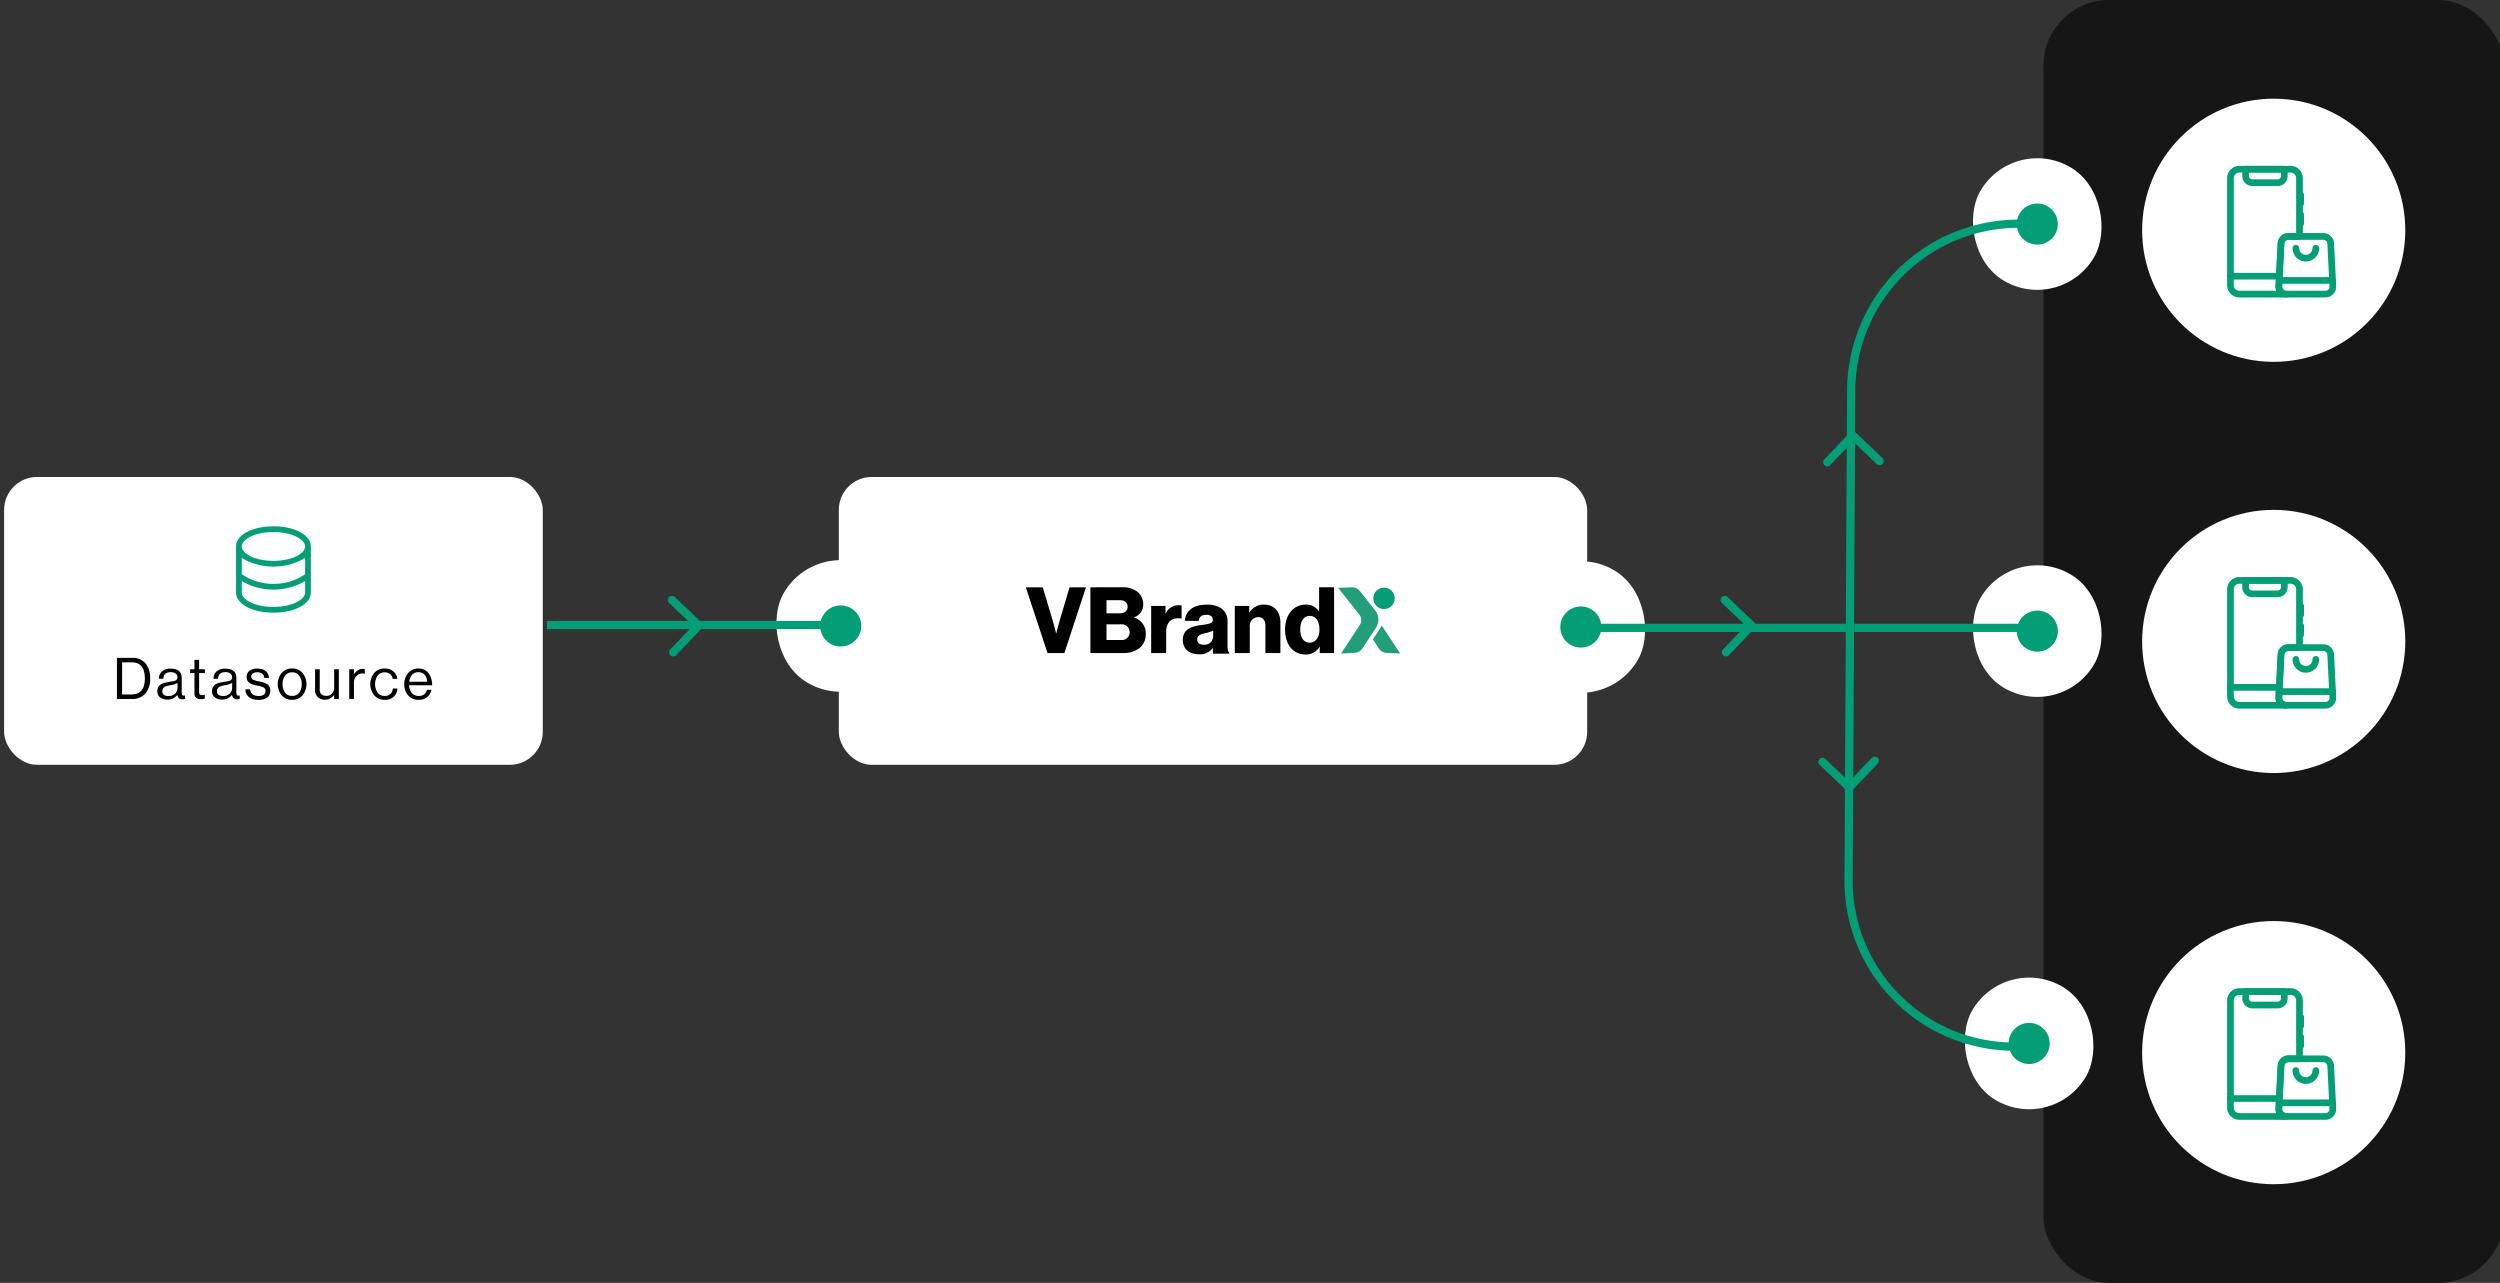
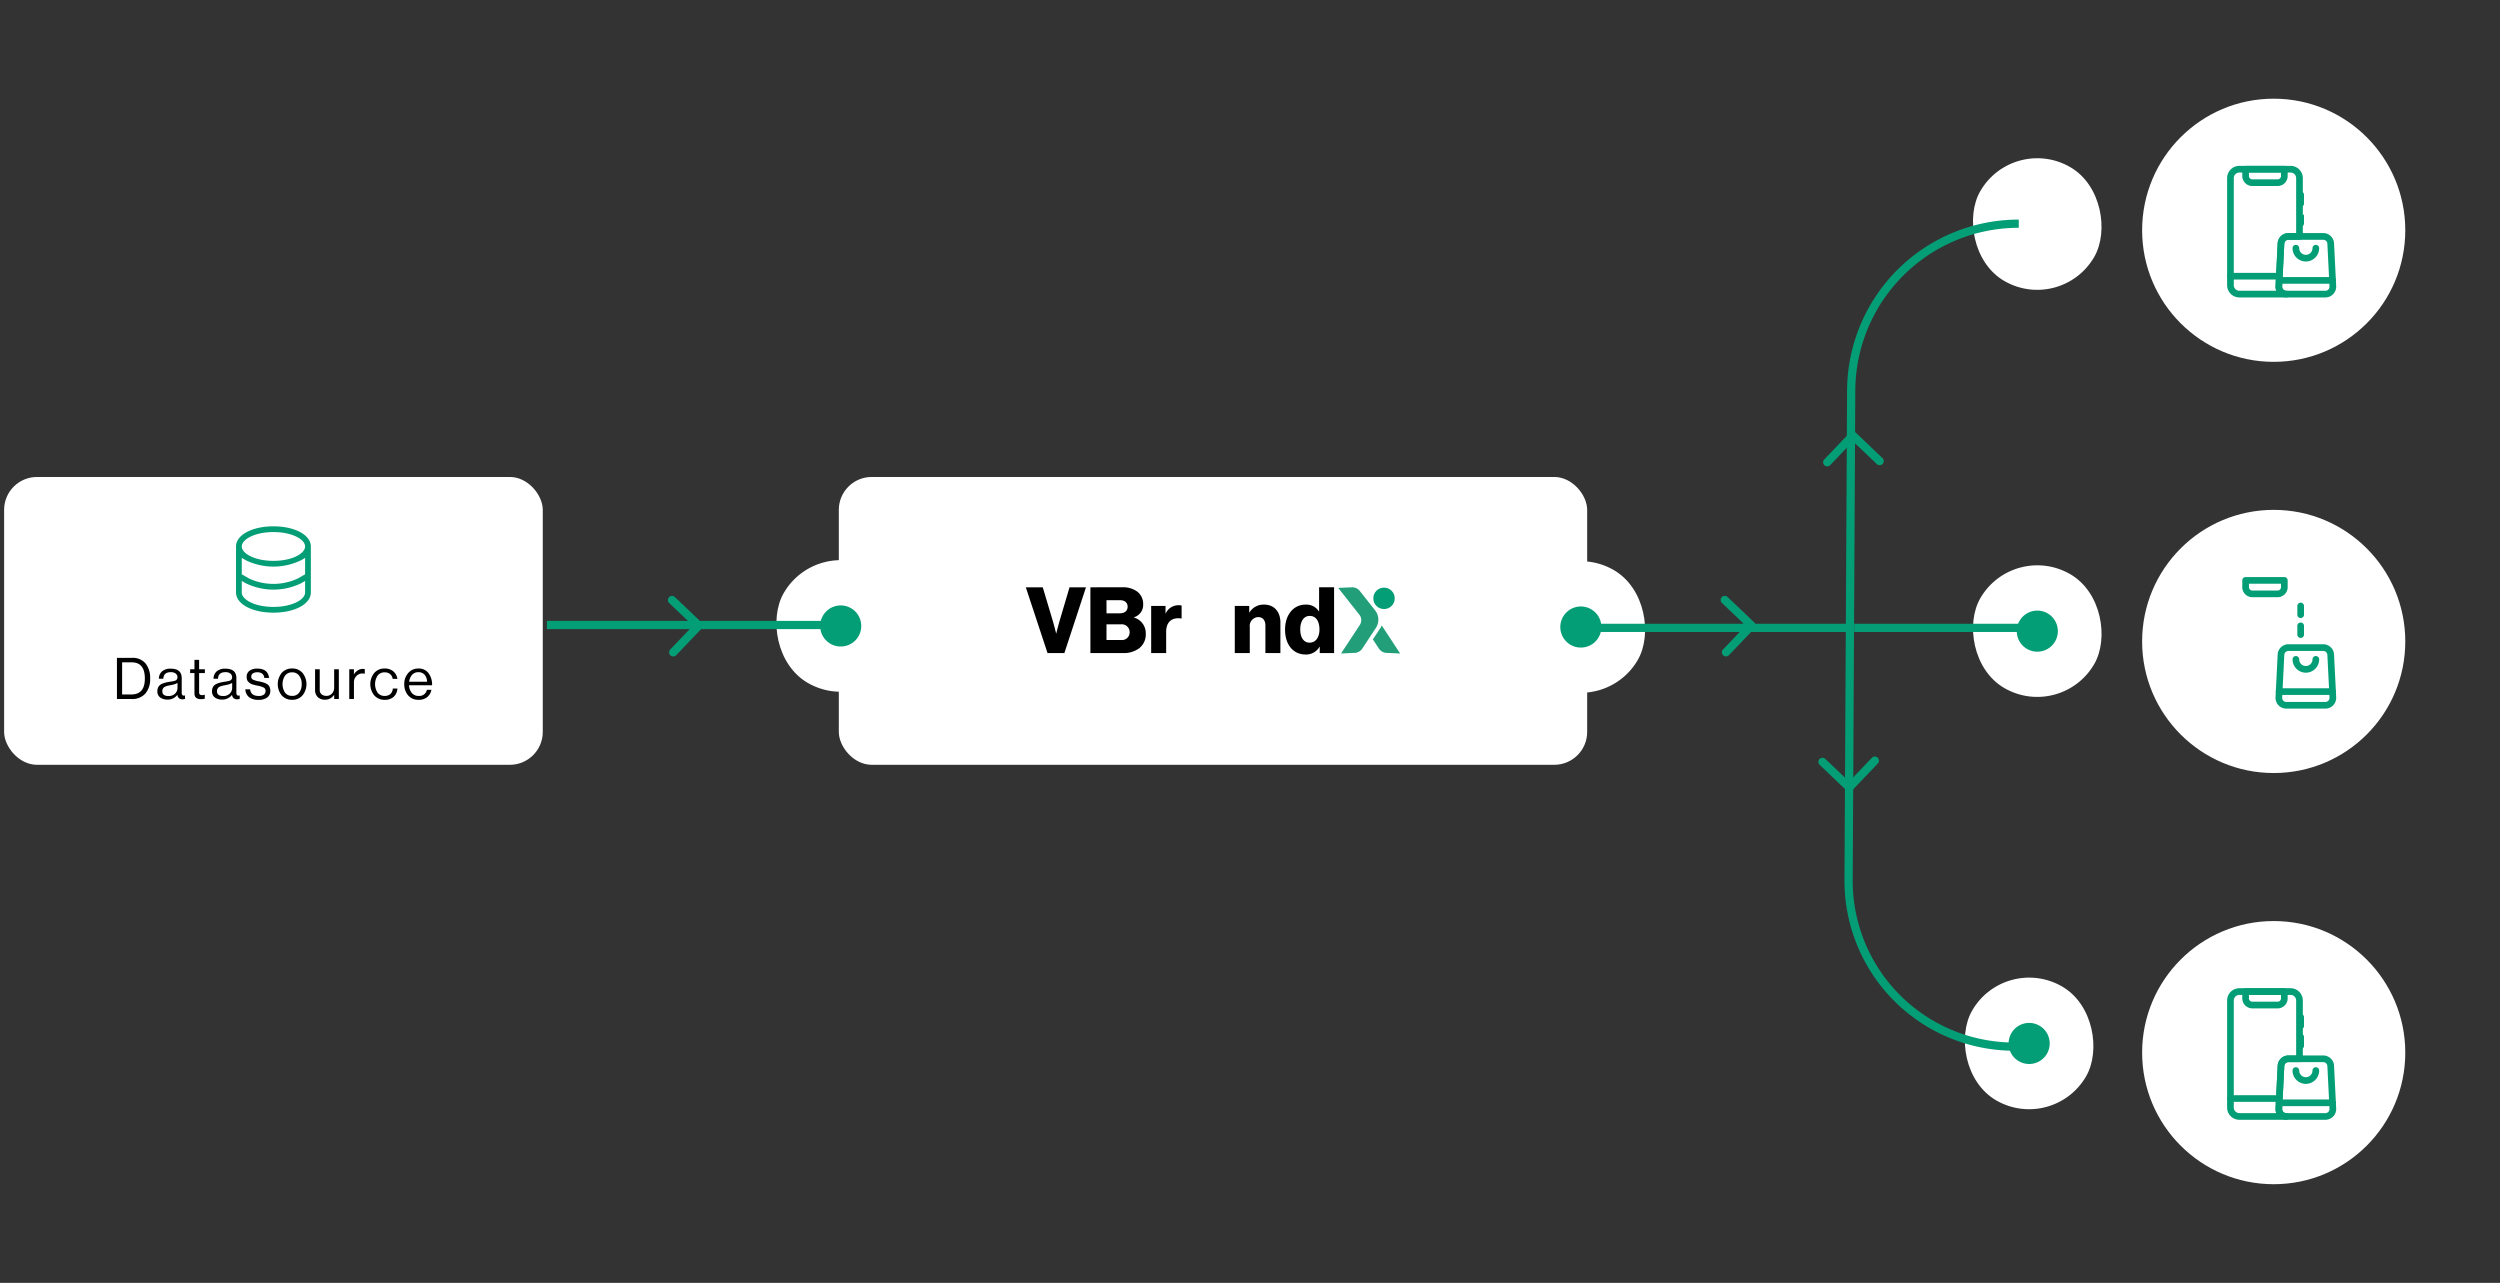
<svg xmlns="http://www.w3.org/2000/svg" width="608" height="312" viewBox="0 0 608 312">
  <rect x="0" y="0" width="608" height="312" fill="#333333" stroke="none" />
  <defs>
    <clipPath id="b">
      <rect width="608" height="312" />
    </clipPath>
  </defs>
  <g id="a" clip-path="url(#b)">
    <g transform="translate(-23 -71)">
      <rect width="182" height="70" rx="8" transform="translate(227 187)" fill="#fff" />
      <path d="M272.48,213.836H276.6l2.505,8.386c.358,1.208.739,2.82.739,2.82h.044s.4-1.633.739-2.82l2.482-8.386h4l-5.255,15.992h-4.094Z" />
      <path d="M295.63,226.645a1.865,1.865,0,0,0,2.1-1.879,1.907,1.907,0,0,0-2.148-1.923H292.1v3.8Zm-.314-6.485c1.141,0,1.923-.559,1.923-1.61,0-1.007-.736-1.588-1.9-1.588H292.1v3.2Zm-7.132-6.329H295.9a5.768,5.768,0,0,1,3.736,1.094,3.8,3.8,0,0,1,1.385,3.064,3.135,3.135,0,0,1-2.235,3.131v.069a3.955,3.955,0,0,1,2.863,3.914,4.227,4.227,0,0,1-1.632,3.577,6.246,6.246,0,0,1-3.937,1.14h-7.894Z" />
      <path d="M302.965,218.37h3.489v1.79h.067a3.384,3.384,0,0,1,3.131-1.97,1.913,1.913,0,0,1,.715.09v3.131h-.09c-2.235-.312-3.666.783-3.666,3.267v5.142h-3.646Z" />
-       <path d="M318.04,225.732v-1.364a8.832,8.832,0,0,1-1.88.605c-1.408.311-1.99.669-1.99,1.542,0,.917.672,1.275,1.565,1.275A2.082,2.082,0,0,0,318.04,225.732Zm-7.38.894c0-2.526,2.011-3.286,4.383-3.6,2.147-.268,2.907-.492,2.907-1.274,0-.739-.469-1.231-1.566-1.231-1.161,0-1.743.515-1.856,1.475h-3.355c.09-2.124,1.722-3.934,5.19-3.934a5.965,5.965,0,0,1,3.711.937,3.793,3.793,0,0,1,1.455,3.268v5.77c0,.916.09,1.431.4,1.632v.3h-3.957v-1.418a3.765,3.765,0,0,1-3.4,1.568C312.293,230.117,310.66,228.886,310.66,226.626Z" />
      <path d="M323.3,218.37h3.512v1.566h.067a4.009,4.009,0,0,1,3.533-1.9c2.505,0,3.98,1.79,3.98,4.339v7.446h-3.646v-6.71c0-1.207-.6-2.034-1.787-2.034a2.138,2.138,0,0,0-2.013,2.415v6.329H323.3Z" />
      <path d="M343.893,224.1c0-1.924-.783-3.312-2.372-3.312-1.452,0-2.3,1.344-2.3,3.268,0,1.99.85,3.241,2.259,3.241C343,227.293,343.893,225.975,343.893,224.1Zm-8.366,0c0-3.579,2.058-6.062,5.011-6.062a3.571,3.571,0,0,1,3.2,1.633h.067V213.83h3.646v15.992H343.96v-1.545h-.044a3.774,3.774,0,0,1-3.378,1.9C337.608,230.18,335.527,227.919,335.527,224.1Z" />
      <path d="M357.93,223.111a3.453,3.453,0,0,1-.307.582l-.672,1.023-1.175,1.787-1.462,2.226a2.332,2.332,0,0,1-1.856,1.053l-3.316.148,4.482-6.816.09-.137a2.114,2.114,0,0,0-.111-2.473l-.046-.057-5.108-6.472,3.316-.144a2.352,2.352,0,0,1,1.939.889l2.072,2.626.9,1.145.759.961a3.6,3.6,0,0,1,.49,3.659Z" fill="#229e79" />
      <path d="M363.519,229.93l-3.314-.146a2.335,2.335,0,0,1-1.856-1.055l-1.466-2.226,1.175-1.785.672-1.025a3.177,3.177,0,0,0,.307-.582Z" fill="#229e79" />
      <circle cx="2.609" cy="2.609" r="2.609" transform="translate(356.984 213.906)" fill="#049e76" />
      <rect width="131" height="70" rx="8" transform="translate(24 187)" fill="#fff" />
      <path d="M98.6,215.1V203.9c0-2.793-3.913-4.9-9.1-4.9s-9.1,2.107-9.1,4.9v11.2c0,2.793,3.913,4.9,9.1,4.9S98.6,217.893,98.6,215.1Zm-9.1-14.7c4.606,0,7.7,1.81,7.7,3.5s-3.094,3.5-7.7,3.5-7.7-1.81-7.7-3.5S84.892,200.4,89.5,200.4Zm-7.7,9.1v-2.814l1.046.6a15.4,15.4,0,0,0,13.308,0l1.046-.6v3.987l-1.743,1a14,14,0,0,1-11.914,0l-1.743-1V209.5Zm0,5.6v-2.814l1.046.6a15.4,15.4,0,0,0,13.308,0l1.046-.6V215.1c0,1.69-3.094,3.5-7.7,3.5S81.8,216.79,81.8,215.1Z" fill="#049e76" />
      <path d="M51.438,241V230.99h3.64a4.053,4.053,0,0,1,3.318,1.358,5.613,5.613,0,0,1,1.12,3.682,5.344,5.344,0,0,1-1.162,3.64A4.239,4.239,0,0,1,54.98,241Zm1.26-1.106h2.24q3.29,0,3.29-3.864,0-3.948-3.192-3.948H52.7Zm14.69,1.176a1.138,1.138,0,0,1-1.246-1.078h-.014a2.9,2.9,0,0,1-2.408,1.148,2.85,2.85,0,0,1-1.764-.518,1.763,1.763,0,0,1-.686-1.5,2.221,2.221,0,0,1,.154-.868,1.727,1.727,0,0,1,.42-.6,2.079,2.079,0,0,1,.686-.406,4.966,4.966,0,0,1,.854-.266q.406-.1,1.036-.2.406-.056.574-.084c.121-.028.275-.065.462-.112a1.1,1.1,0,0,0,.392-.182,1.051,1.051,0,0,0,.21-.266.765.765,0,0,0,.1-.392,1.1,1.1,0,0,0-.434-.938,1.862,1.862,0,0,0-1.19-.336q-1.75,0-1.806,1.6H61.634a2.393,2.393,0,0,1,.756-1.778,3.064,3.064,0,0,1,2.128-.672q2.674,0,2.674,2.3v3.444a1.113,1.113,0,0,0,.154.672c.112.131.317.163.616.1H68v.826A1.638,1.638,0,0,1,67.388,241.07Zm-3.416-.8a2.139,2.139,0,0,0,1.624-.6,1.937,1.937,0,0,0,.574-1.344v-1.232a5,5,0,0,1-1.652.532q-.42.084-.658.14a2.722,2.722,0,0,0-.546.168,1.415,1.415,0,0,0-.462.252,1.248,1.248,0,0,0-.378.91Q62.474,240.272,63.972,240.272Zm5.27-5.586v-.924h1.05V231.48h1.134v2.282h1.4v.924h-1.4v4.7q0,.672.728.672a1.9,1.9,0,0,0,.6-.1H72.8v.98a4.4,4.4,0,0,1-.91.1q-1.6,0-1.6-1.4v-4.956Zm11.439,6.384a1.138,1.138,0,0,1-1.246-1.078h-.014a2.9,2.9,0,0,1-2.408,1.148,2.85,2.85,0,0,1-1.764-.518,1.763,1.763,0,0,1-.686-1.5,2.221,2.221,0,0,1,.154-.868,1.727,1.727,0,0,1,.42-.6,2.078,2.078,0,0,1,.686-.406,4.963,4.963,0,0,1,.854-.266q.406-.1,1.036-.2.406-.056.574-.084c.121-.028.275-.065.462-.112a1.1,1.1,0,0,0,.392-.182,1.055,1.055,0,0,0,.21-.266.765.765,0,0,0,.1-.392,1.1,1.1,0,0,0-.434-.938,1.862,1.862,0,0,0-1.19-.336q-1.75,0-1.806,1.6H74.927a2.392,2.392,0,0,1,.756-1.778,3.063,3.063,0,0,1,2.128-.672q2.674,0,2.674,2.3v3.444a1.113,1.113,0,0,0,.154.672c.112.131.317.163.616.1H81.3v.826A1.638,1.638,0,0,1,80.681,241.07Zm-3.416-.8a2.139,2.139,0,0,0,1.624-.6,1.937,1.937,0,0,0,.574-1.344v-1.232a5,5,0,0,1-1.652.532q-.42.084-.658.14a2.722,2.722,0,0,0-.546.168,1.413,1.413,0,0,0-.462.252,1.248,1.248,0,0,0-.378.91Q75.767,240.272,77.265,240.272Zm8.613.938a3.617,3.617,0,0,1-2.31-.658,2.575,2.575,0,0,1-.9-1.9h1.162q.2,1.609,2.072,1.61a2.015,2.015,0,0,0,1.26-.322,1.061,1.061,0,0,0,.42-.868.9.9,0,0,0-.406-.826,5.044,5.044,0,0,0-1.484-.476c-.3-.065-.537-.117-.714-.154s-.373-.107-.616-.182a2.579,2.579,0,0,1-.574-.266,4.639,4.639,0,0,1-.406-.364,1.26,1.26,0,0,1-.308-.518,2.6,2.6,0,0,1-.084-.686,1.757,1.757,0,0,1,.672-1.456,3.087,3.087,0,0,1,1.932-.532q2.576,0,2.842,2.268H87.277a1.478,1.478,0,0,0-.49-1.036,1.877,1.877,0,0,0-1.218-.336,1.739,1.739,0,0,0-1.106.294.9.9,0,0,0-.35.742.787.787,0,0,0,.42.756,6.913,6.913,0,0,0,1.526.434,9.756,9.756,0,0,1,1.05.266,3.426,3.426,0,0,1,.812.364,1.463,1.463,0,0,1,.616.644,2.313,2.313,0,0,1,.2,1.008,1.909,1.909,0,0,1-.784,1.638A3.493,3.493,0,0,1,85.877,241.21ZM96.584,240.1a3.2,3.2,0,0,1-2.534,1.092A3.237,3.237,0,0,1,91.5,240.1a4.35,4.35,0,0,1,0-5.432,3.237,3.237,0,0,1,2.548-1.092,3.2,3.2,0,0,1,2.534,1.092,4.35,4.35,0,0,1,0,5.432Zm-4.27-.658a2.066,2.066,0,0,0,1.736.8,2.028,2.028,0,0,0,1.722-.8,3.361,3.361,0,0,0,.6-2.058,3.272,3.272,0,0,0-.616-2.058,2,2,0,0,0-1.708-.812,2.053,2.053,0,0,0-1.736.812,3.819,3.819,0,0,0,0,4.116ZM105.406,241h-1.134v-.994h-.028a2.6,2.6,0,0,1-2.184,1.162,2.465,2.465,0,0,1-1.778-.63,2.355,2.355,0,0,1-.658-1.764v-5.012h1.134v4.984a1.419,1.419,0,0,0,.42,1.092,1.735,1.735,0,0,0,1.2.392,1.756,1.756,0,0,0,1.372-.574,2.068,2.068,0,0,0,.518-1.442v-4.452h1.134Zm3.668-7.238v1.2h.028a2.773,2.773,0,0,1,.91-.924,2.235,2.235,0,0,1,1.246-.364,1.233,1.233,0,0,1,.462.084v1.092h-.042a1.593,1.593,0,0,0-.5-.07,2.021,2.021,0,0,0-1.484.616,2.111,2.111,0,0,0-.616,1.582V241H107.94v-7.238Zm7.485,7.434a3.238,3.238,0,0,1-2.548-1.092,4.35,4.35,0,0,1,0-5.432,3.238,3.238,0,0,1,2.548-1.092,3.121,3.121,0,0,1,2.086.686,2.91,2.91,0,0,1,1.008,1.834H118.5a1.856,1.856,0,0,0-.63-1.162,1.986,1.986,0,0,0-1.316-.42,2.054,2.054,0,0,0-1.736.812,3.819,3.819,0,0,0,0,4.116,2.067,2.067,0,0,0,1.736.8,2,2,0,0,0,1.386-.462,1.938,1.938,0,0,0,.588-1.33h1.12a2.939,2.939,0,0,1-.924,2.03A3.166,3.166,0,0,1,116.559,241.2Zm8.26,0a3.246,3.246,0,0,1-2.562-1.078,4.044,4.044,0,0,1-.938-2.73,3.964,3.964,0,0,1,.952-2.7,3.142,3.142,0,0,1,2.478-1.106,2.934,2.934,0,0,1,2.464,1.12,4.652,4.652,0,0,1,.868,2.954h-5.6a3.166,3.166,0,0,0,.672,1.876,2.088,2.088,0,0,0,1.666.714,1.847,1.847,0,0,0,2-1.484h1.106a3.036,3.036,0,0,1-1.064,1.806A3.235,3.235,0,0,1,124.819,241.2Zm1.442-6.1a1.915,1.915,0,0,0-1.512-.616,1.962,1.962,0,0,0-1.54.644,3.132,3.132,0,0,0-.7,1.68h4.354A2.7,2.7,0,0,0,126.261,235.092Z" />
-       <rect width="112" height="312" rx="16" transform="translate(519.965 71)" fill="#161616" />
      <circle cx="32" cy="32" r="32" transform="translate(543.965 95)" fill="#fff" />
      <path d="M585.394,131.361a1.611,1.611,0,1,1-3.222,0,.813.813,0,0,0-1.626,0,3.237,3.237,0,1,0,6.474,0,.813.813,0,0,0-1.626,0Z" fill="#049e76" fill-rule="evenodd" />
      <path d="M577.289,140.011h12.987a.813.813,0,0,0,0-1.626H577.289a.813.813,0,0,0,0,1.626Z" fill="#049e76" fill-rule="evenodd" />
      <path d="M565.446,138.98h11.3a.813.813,0,0,0,0-1.626h-11.3a.813.813,0,0,0,0,1.626Z" fill="#049e76" fill-rule="evenodd" />
      <path d="M581.709,118.381V120.5a.813.813,0,0,0,1.626,0v-2.123a.813.813,0,0,0-1.626,0Z" fill="#049e76" fill-rule="evenodd" />
-       <path d="M581.709,123.21v2.123a.813.813,0,0,0,1.626,0V123.21a.813.813,0,0,0-1.626,0Z" fill="#049e76" fill-rule="evenodd" />
+       <path d="M581.709,123.21v2.123a.813.813,0,0,0,1.626,0V123.21Z" fill="#049e76" fill-rule="evenodd" />
      <path d="M579.361,112.149a.813.813,0,0,0-.813-.813h-9.413a.812.812,0,0,0-.813.813V113.8a2.438,2.438,0,0,0,2.439,2.439h6.161a2.439,2.439,0,0,0,2.439-2.439Zm-1.626.813v.838a.813.813,0,0,1-.813.813h-6.161a.812.812,0,0,1-.813-.813v-.838Z" fill="#049e76" fill-rule="evenodd" />
      <path d="M579.028,143.336a.813.813,0,0,0,0-1.626,1,1,0,0,1-1-1.048l.519-10.4a1,1,0,0,1,1-.949h2.688a.812.812,0,0,0,.813-.813V114.317a2.98,2.98,0,0,0-2.98-2.981H567.614a2.98,2.98,0,0,0-2.981,2.981v26.038a2.981,2.981,0,0,0,2.981,2.981ZM576.6,141.71h-8.987a1.355,1.355,0,0,1-1.355-1.355V114.317a1.355,1.355,0,0,1,1.355-1.355h12.454a1.355,1.355,0,0,1,1.355,1.355v13.372h-1.875a2.625,2.625,0,0,0-2.622,2.5l-.52,10.4A2.617,2.617,0,0,0,576.6,141.71Z" fill="#049e76" fill-rule="evenodd" />
      <path d="M591.159,140.58l-.519-10.4a2.625,2.625,0,0,0-2.622-2.5h-8.47a2.625,2.625,0,0,0-2.622,2.5l-.52,10.4a2.626,2.626,0,0,0,2.622,2.756h9.51a2.626,2.626,0,0,0,2.621-2.756Zm-2.144-10.316.52,10.4a1,1,0,0,1-1,1.048h-9.51a1,1,0,0,1-1-1.048l.519-10.4a1,1,0,0,1,1-.949h8.47A1,1,0,0,1,589.015,130.264Z" fill="#049e76" fill-rule="evenodd" />
      <circle cx="32" cy="32" r="32" transform="translate(543.965 195)" fill="#fff" />
      <path d="M585.394,231.361a1.611,1.611,0,1,1-3.222,0,.813.813,0,0,0-1.626,0,3.237,3.237,0,1,0,6.474,0,.813.813,0,0,0-1.626,0Z" fill="#049e76" fill-rule="evenodd" />
      <path d="M577.289,240.011h12.987a.813.813,0,0,0,0-1.626H577.289a.813.813,0,0,0,0,1.626Z" fill="#049e76" fill-rule="evenodd" />
-       <path d="M565.446,238.98h11.3a.813.813,0,0,0,0-1.626h-11.3a.813.813,0,0,0,0,1.626Z" fill="#049e76" fill-rule="evenodd" />
      <path d="M581.709,218.381V220.5a.813.813,0,0,0,1.626,0v-2.123a.813.813,0,0,0-1.626,0Z" fill="#049e76" fill-rule="evenodd" />
      <path d="M581.709,223.21v2.123a.813.813,0,0,0,1.626,0V223.21a.813.813,0,0,0-1.626,0Z" fill="#049e76" fill-rule="evenodd" />
      <path d="M579.361,212.149a.813.813,0,0,0-.813-.813h-9.413a.812.812,0,0,0-.813.813V213.8a2.438,2.438,0,0,0,2.439,2.439h6.161a2.439,2.439,0,0,0,2.439-2.439Zm-1.626.813v.838a.813.813,0,0,1-.813.813h-6.161a.812.812,0,0,1-.813-.813v-.838Z" fill="#049e76" fill-rule="evenodd" />
-       <path d="M579.028,243.336a.813.813,0,0,0,0-1.626,1,1,0,0,1-1-1.048l.519-10.4a1,1,0,0,1,1-.949h2.688a.812.812,0,0,0,.813-.813V214.317a2.98,2.98,0,0,0-2.98-2.981H567.614a2.98,2.98,0,0,0-2.981,2.981v26.038a2.981,2.981,0,0,0,2.981,2.981ZM576.6,241.71h-8.987a1.355,1.355,0,0,1-1.355-1.355V214.317a1.355,1.355,0,0,1,1.355-1.355h12.454a1.355,1.355,0,0,1,1.355,1.355v13.372h-1.875a2.625,2.625,0,0,0-2.622,2.5l-.52,10.4A2.617,2.617,0,0,0,576.6,241.71Z" fill="#049e76" fill-rule="evenodd" />
      <path d="M591.159,240.58l-.519-10.4a2.625,2.625,0,0,0-2.622-2.5h-8.47a2.625,2.625,0,0,0-2.622,2.5l-.52,10.4a2.626,2.626,0,0,0,2.622,2.756h9.51a2.626,2.626,0,0,0,2.621-2.756Zm-2.144-10.316.52,10.4a1,1,0,0,1-1,1.048h-9.51a1,1,0,0,1-1-1.048l.519-10.4a1,1,0,0,1,1-.949h8.47A1,1,0,0,1,589.015,230.264Z" fill="#049e76" fill-rule="evenodd" />
      <circle cx="32" cy="32" r="32" transform="translate(543.965 295)" fill="#fff" />
      <path d="M585.394,331.361a1.611,1.611,0,1,1-3.222,0,.813.813,0,0,0-1.626,0,3.237,3.237,0,0,0,6.474,0,.813.813,0,0,0-1.626,0Z" fill="#049e76" fill-rule="evenodd" />
      <path d="M577.289,340.011h12.987a.813.813,0,0,0,0-1.626H577.289a.813.813,0,0,0,0,1.626Z" fill="#049e76" fill-rule="evenodd" />
      <path d="M565.446,338.98h11.3a.813.813,0,0,0,0-1.626h-11.3a.813.813,0,0,0,0,1.626Z" fill="#049e76" fill-rule="evenodd" />
      <path d="M581.709,318.381V320.5a.813.813,0,0,0,1.626,0v-2.123a.813.813,0,1,0-1.626,0Z" fill="#049e76" fill-rule="evenodd" />
      <path d="M581.709,323.21v2.123a.813.813,0,0,0,1.626,0V323.21a.813.813,0,0,0-1.626,0Z" fill="#049e76" fill-rule="evenodd" />
      <path d="M579.361,312.149a.813.813,0,0,0-.813-.813h-9.413a.812.812,0,0,0-.813.813V313.8a2.438,2.438,0,0,0,2.439,2.439h6.161a2.439,2.439,0,0,0,2.439-2.439Zm-1.626.813v.838a.813.813,0,0,1-.813.813h-6.161a.812.812,0,0,1-.813-.813v-.838Z" fill="#049e76" fill-rule="evenodd" />
      <path d="M579.028,343.336a.813.813,0,0,0,0-1.626,1,1,0,0,1-1-1.048l.519-10.4a1,1,0,0,1,1-.949h2.688a.812.812,0,0,0,.813-.813V314.317a2.98,2.98,0,0,0-2.98-2.981H567.614a2.98,2.98,0,0,0-2.981,2.981v26.038a2.981,2.981,0,0,0,2.981,2.981ZM576.6,341.71h-8.987a1.355,1.355,0,0,1-1.355-1.355V314.317a1.355,1.355,0,0,1,1.355-1.355h12.454a1.355,1.355,0,0,1,1.355,1.355v13.372h-1.875a2.625,2.625,0,0,0-2.622,2.495l-.52,10.4A2.617,2.617,0,0,0,576.6,341.71Z" fill="#049e76" fill-rule="evenodd" />
      <path d="M591.159,340.58l-.519-10.4a2.626,2.626,0,0,0-2.622-2.495h-8.47a2.625,2.625,0,0,0-2.622,2.495l-.52,10.4a2.626,2.626,0,0,0,2.622,2.756h9.51a2.626,2.626,0,0,0,2.621-2.756Zm-2.144-10.316.52,10.4a1,1,0,0,1-1,1.048h-9.51a1,1,0,0,1-1-1.048l.519-10.4a1,1,0,0,1,1-.949h8.47A1,1,0,0,1,589.015,330.264Z" fill="#049e76" fill-rule="evenodd" />
      <rect width="32" height="32" rx="16" transform="translate(401.602 201.631) rotate(30)" fill="#fff" />
      <circle cx="7.5" cy="7.5" r="7.5" transform="matrix(-0.857, -0.515, 0.515, -0.857, 410.027, 233.783)" fill="#049e76" stroke="#fff" stroke-width="5" />
      <rect width="32" height="32" rx="16" transform="translate(512.605 103.631) rotate(30)" fill="#fff" />
-       <circle cx="7.5" cy="7.5" r="7.5" transform="matrix(-0.857, -0.515, 0.515, -0.857, 521.032, 135.784)" fill="#049e76" stroke="#fff" stroke-width="5" />
      <rect width="32" height="32" rx="16" transform="translate(512.613 202.631) rotate(30)" fill="#fff" />
      <circle cx="7.5" cy="7.5" r="7.5" transform="matrix(-0.857, -0.515, 0.515, -0.857, 521.039, 234.784)" fill="#049e76" stroke="#fff" stroke-width="5" />
      <rect width="32" height="32" rx="16" transform="translate(510.629 302.904) rotate(30)" fill="#fff" />
      <circle cx="7.5" cy="7.5" r="7.5" transform="matrix(-0.857, -0.515, 0.515, -0.857, 519.055, 335.057)" fill="#049e76" stroke="#fff" stroke-width="5" />
      <rect width="32" height="32" rx="16" transform="translate(221.602 201.373) rotate(30)" fill="#fff" />
      <circle cx="7.5" cy="7.5" r="7.5" transform="matrix(-0.857, -0.515, 0.515, -0.857, 230.027, 233.525)" fill="#049e76" stroke="#fff" stroke-width="5" />
      <line x2="70.996" transform="translate(156.004 223)" fill="none" stroke="#049e76" stroke-width="2" />
      <path d="M513.965,125.4h0a40.756,40.756,0,0,0-40.755,40.54L472.578,285A40.326,40.326,0,0,0,512.9,325.543h0" fill="none" stroke="#049e76" stroke-width="2" />
      <line x2="66.504" transform="translate(407.461 223.695)" fill="none" stroke="#049e76" stroke-width="2" />
      <line x2="40" transform="translate(473.965 223.695)" fill="none" stroke="#049e76" stroke-width="2" />
      <path d="M185.711,216.231a1,1,0,0,0,.032,1.414l5.2,4.961.017,1.161-4.952,5.188a1,1,0,0,0,1.447,1.382l6.215-6.511a1,1,0,0,0-.034-1.414l-6.509-6.214A1,1,0,0,0,185.711,216.231Z" fill="#049e76" />
      <path d="M441.742,216.223a1,1,0,0,0,.032,1.414l5.2,4.961.017,1.161-4.952,5.188a1,1,0,0,0,1.447,1.382l6.215-6.51a1,1,0,0,0-.033-1.415l-6.51-6.214A1,1,0,0,0,441.742,216.223Z" fill="#049e76" />
      <path d="M466.7,184.145a1,1,0,0,0,1.413-.033l4.962-5.2,1.161-.017,5.188,4.951a1,1,0,1,0,1.381-1.446l-6.51-6.215a1,1,0,0,0-1.414.033l-6.214,6.51A1,1,0,0,0,466.7,184.145Z" fill="#049e76" />
      <path d="M479.648,255.269a1,1,0,0,0-1.414.033l-4.961,5.2-1.161.018-5.188-4.952a1,1,0,0,0-1.382,1.446l6.511,6.215a1,1,0,0,0,1.414-.033l6.214-6.51A1,1,0,0,0,479.648,255.269Z" fill="#049e76" />
    </g>
  </g>
</svg>